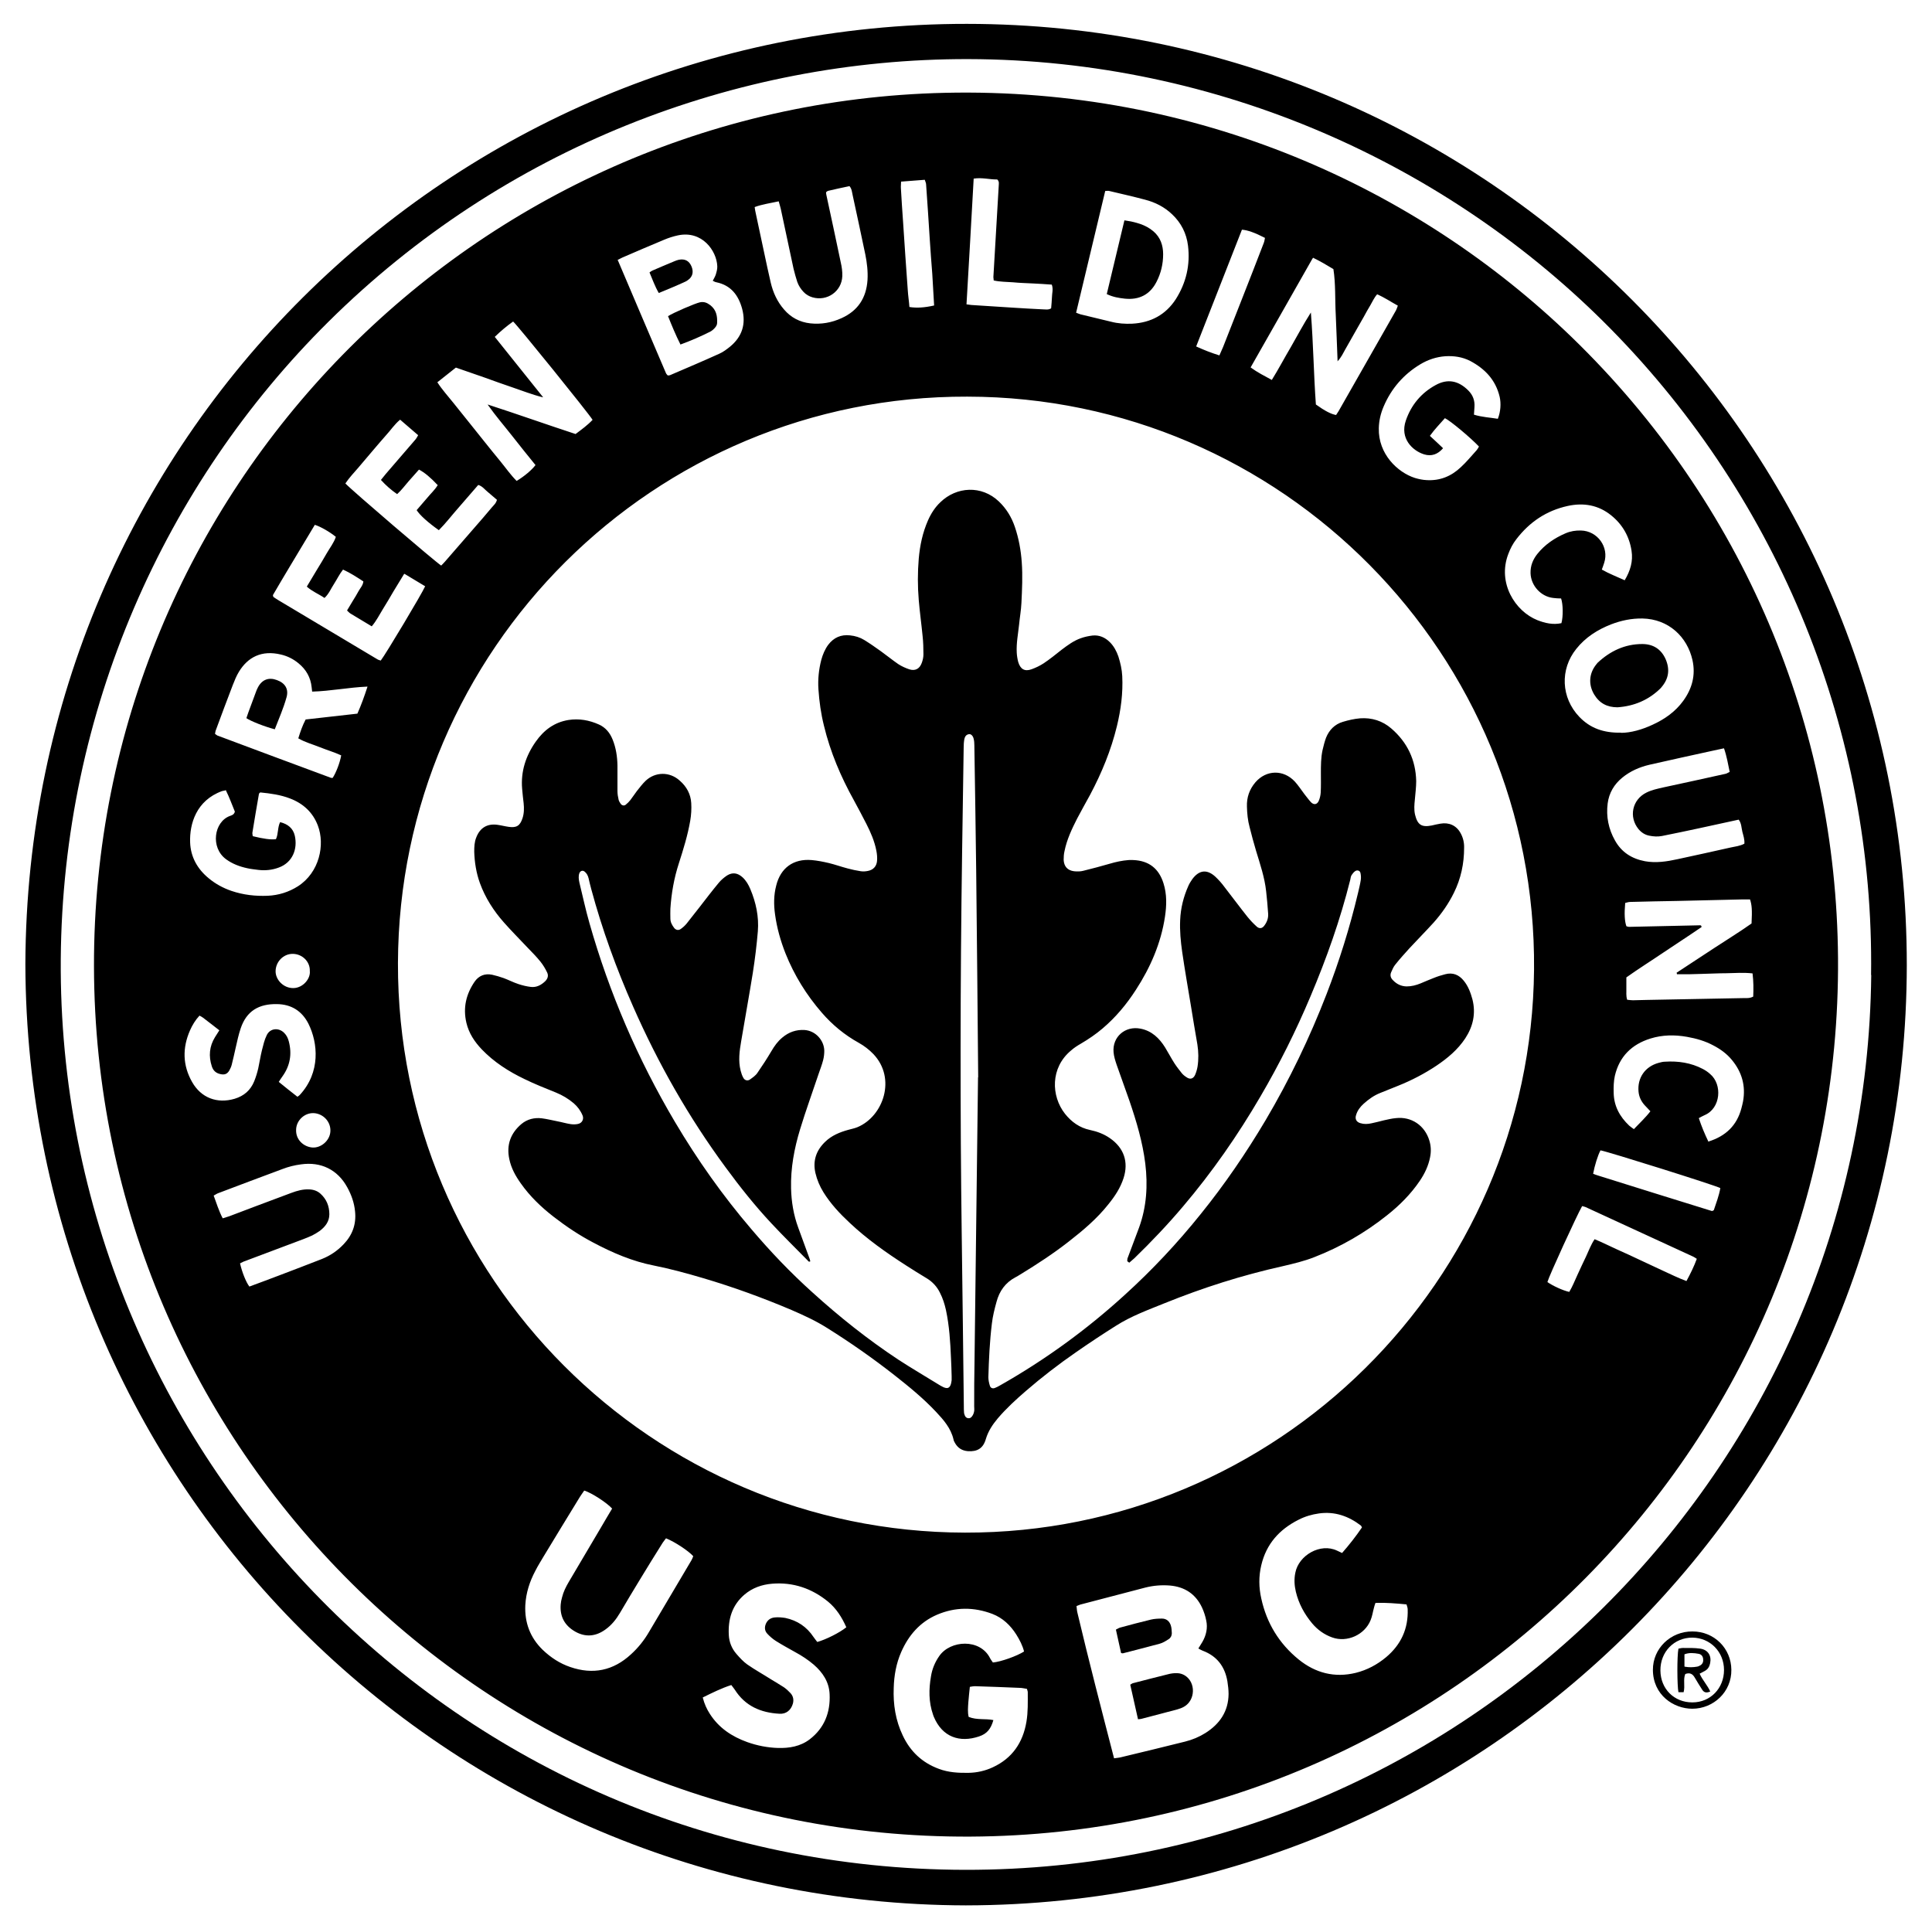
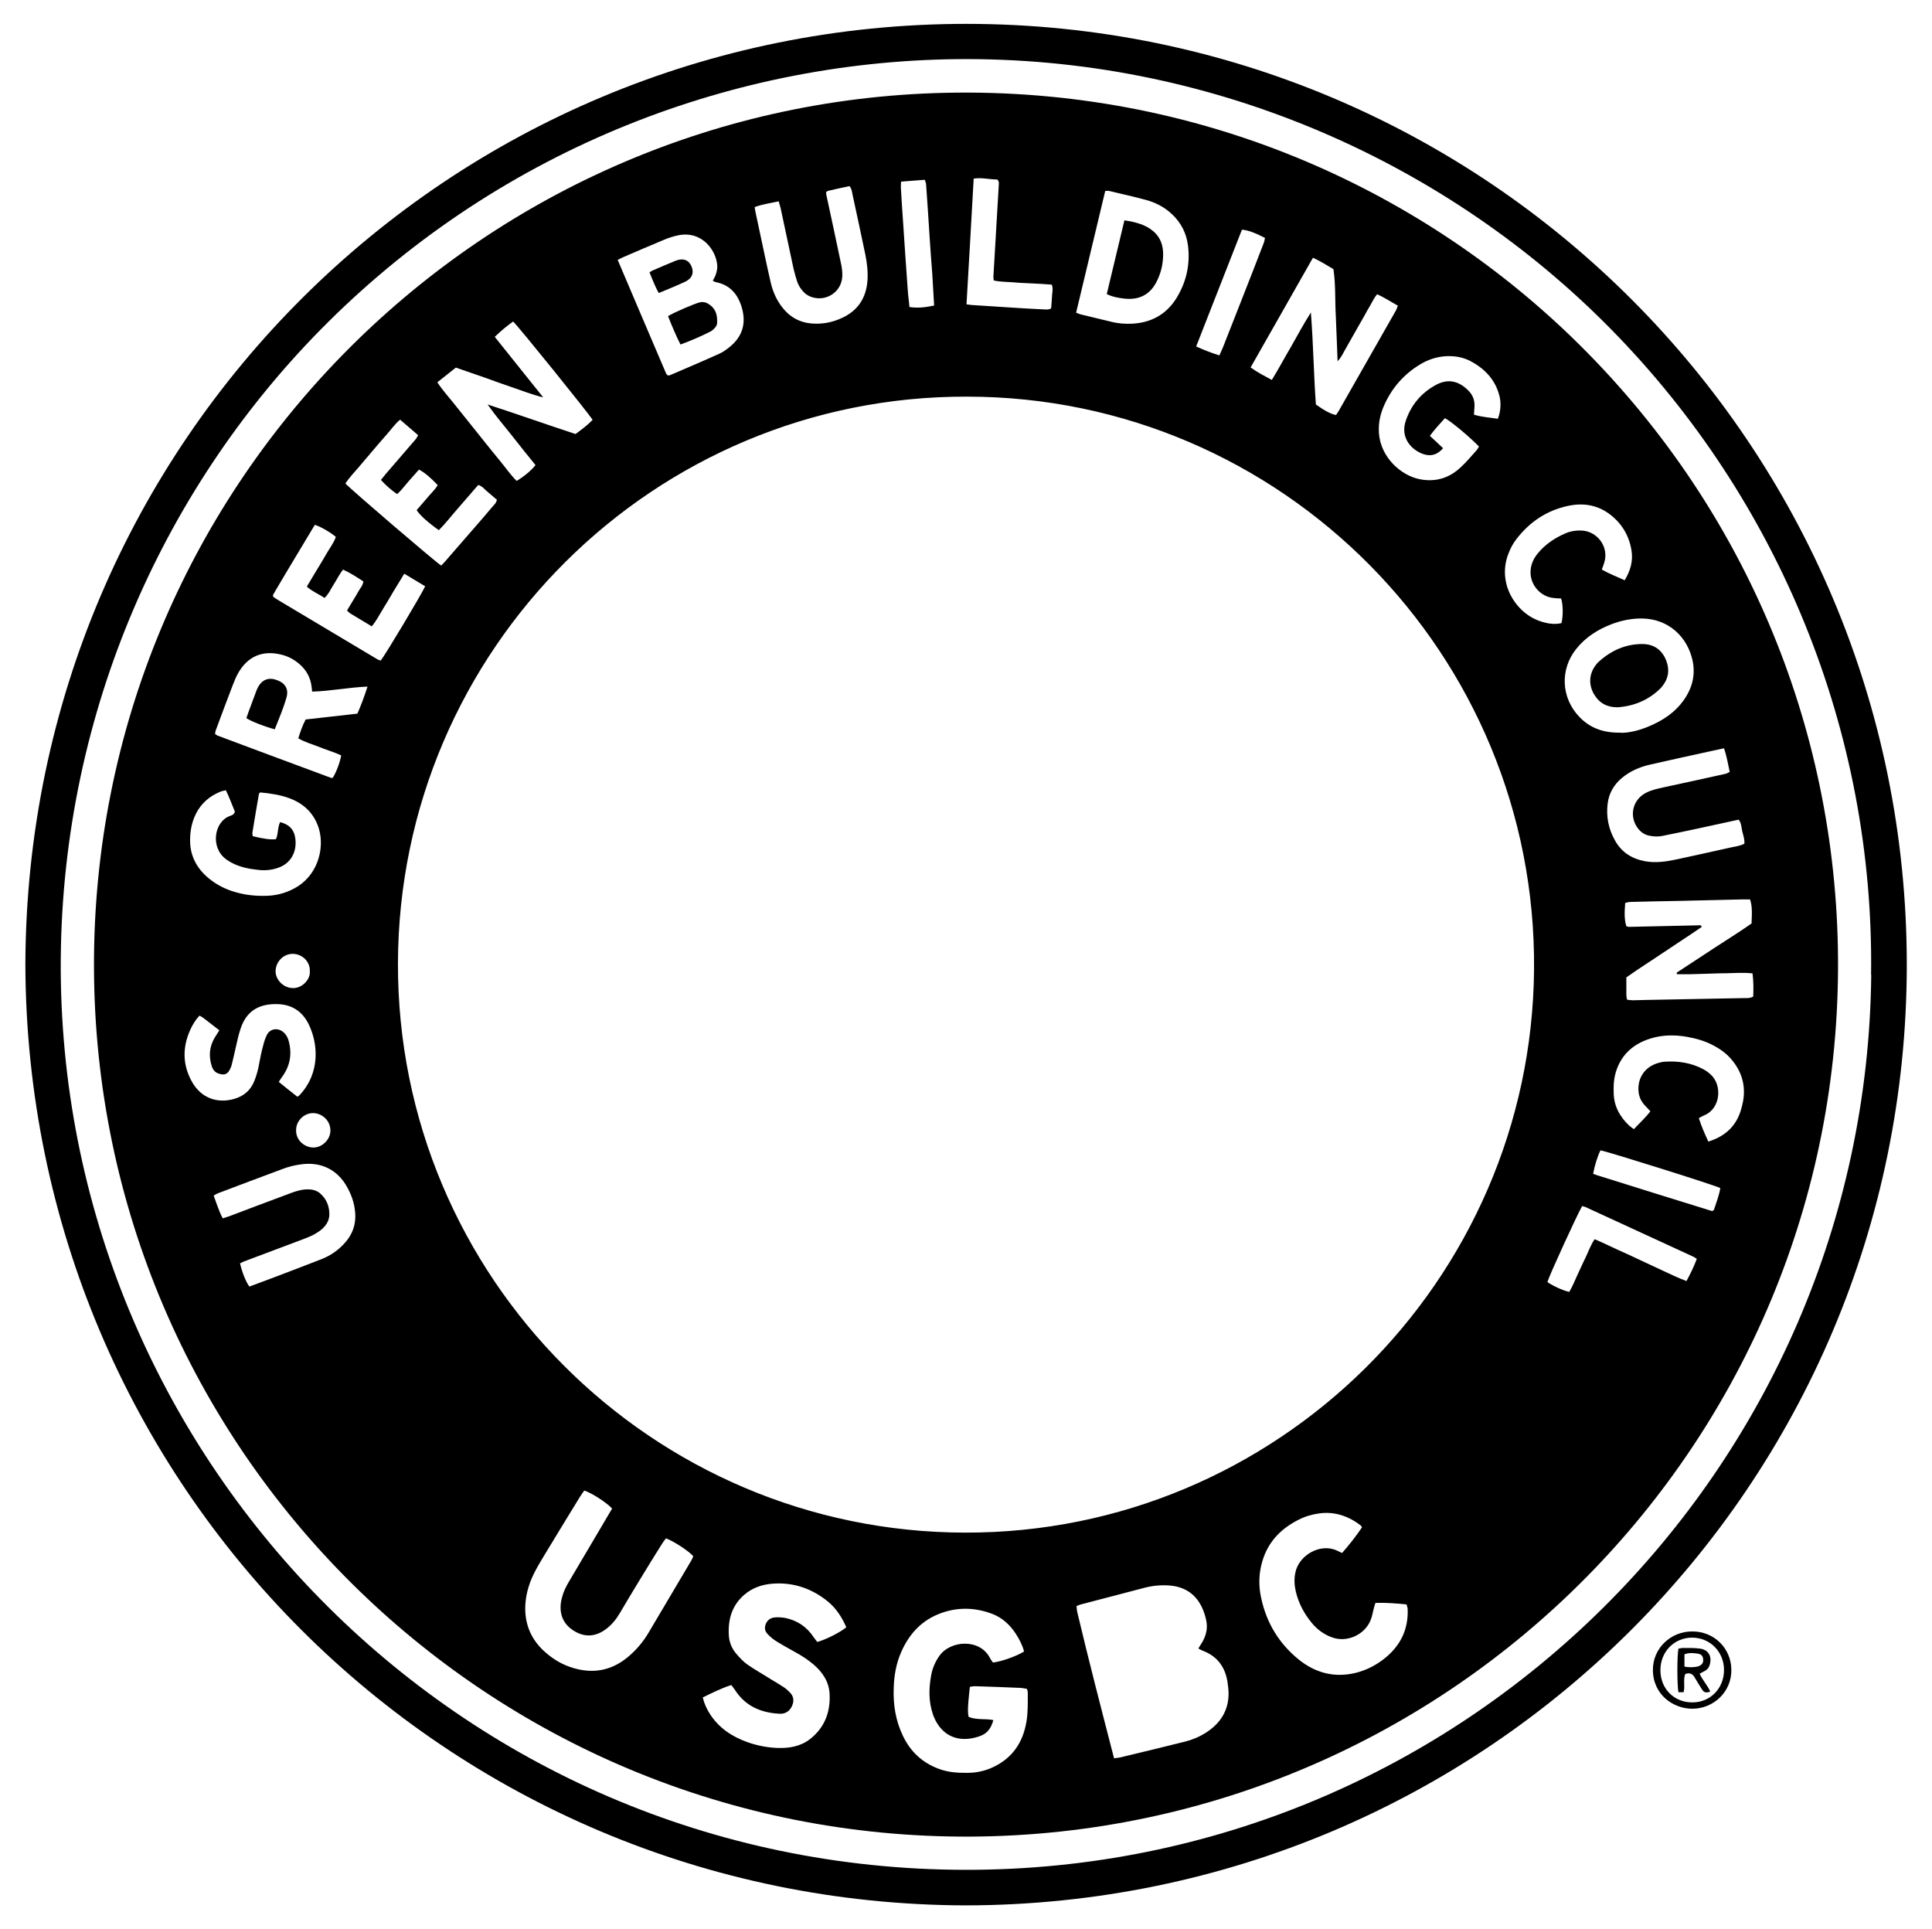
<svg xmlns="http://www.w3.org/2000/svg" version="1.1" viewBox="0 0 1157.4 1155.7">
  <g>
    <g id="Layer_1">
      <g>
        <path d="M578.7,1141.4c-311.3-.8-562.7-251.4-563.5-563.9C16.3,263.4,269.8,14.1,579.2,14.3c311.4.2,563.3,252.4,563.1,564-.3,310.5-251.2,562.5-563.6,563.1ZM1120.9,584.1c2-145.4-55-284.5-155.9-387-96.7-98.3-234.5-161.4-385.1-161.7-139.4-.2-278.4,53.5-383.1,157.3-98,97.1-159.3,233.1-160.4,381.9-2.1,296.5,237.4,545.1,541.9,545.5,298.8.4,539.6-240.7,542.7-536.1Z" />
-         <path d="M1037.2,1000.2c.2,13.4-10.8,23.4-23.4,23.4-11.2,0-23.5-8.2-23.6-23.2-.1-12.9,10.6-23.2,23.7-23.1,13,0,23.2,10.1,23.3,23ZM1013.9,1019.8c10.7,0,18.9-8.4,18.9-19.4,0-10.9-8.3-19.3-19-19.4-10.9,0-19.2,8.5-19.1,19.7.1,11,8.2,19.1,19.1,19.1Z" />
+         <path d="M1037.2,1000.2c.2,13.4-10.8,23.4-23.4,23.4-11.2,0-23.5-8.2-23.6-23.2-.1-12.9,10.6-23.2,23.7-23.1,13,0,23.2,10.1,23.3,23ZM1013.9,1019.8c10.7,0,18.9-8.4,18.9-19.4,0-10.9-8.3-19.3-19-19.4-10.9,0-19.2,8.5-19.1,19.7.1,11,8.2,19.1,19.1,19.1" />
        <path d="M1101.1,573.9c2.1,289.4-231.4,524.8-519.7,526.3-289.2,1.4-524.5-232.4-525.1-521.2-.6-285.8,228-517,509.8-523.4,150.7-3.4,282.5,56.5,375.6,146.5,102.7,99.4,158.4,232.9,159.4,371.8ZM579.5,237.6c-187.7-.6-340.5,151.4-341.1,339.3-.5,188.6,152.5,340.9,339.7,341.2,186.6.4,339.2-150.7,340.9-337.2,1.7-188.8-151-343.1-339.5-343.3ZM667.4,1053.3c2.1-.3,3.5-.4,4.8-.8,12.6-3,25.2-6.1,37.7-9.2,4.4-1.1,8.5-2.8,12.3-5.2,8.5-5.4,13.7-12.9,13.8-23.3,0-2.5-.3-5.1-.7-7.6-1.5-8.9-6.3-15.2-14.9-18.4-.8-.3-1.6-.8-2.5-1.3.9-1.5,1.7-2.7,2.4-3.9,2.3-4,3.3-8.4,2.3-12.9-.5-2.6-1.4-5.3-2.5-7.7-3.8-8.1-10.3-12.4-19.2-13.2-5-.4-9.9,0-14.7,1.2-13,3.4-26,6.8-39,10.2-.7.2-1.4.6-2.3.9.2,1.4.2,2.6.5,3.8,6.9,29.1,14.4,58,22,87.4ZM613.5,989.4c-.9-3.7-2.7-7.1-4.7-10.3-3.5-5.5-8.1-9.9-14.3-12.3-11.1-4.2-22.2-4.2-33.2.5-10.2,4.4-17,12.3-21.4,22.3-3,6.8-4.3,14.1-4.5,21.5-.4,9.9,1.1,19.5,5.4,28.5,4.5,9.6,11.6,16.3,21.6,20,5.8,2.2,11.8,2.5,17.9,2.4,5-.1,9.9-1.2,14.4-3.3,11.7-5.4,18.1-14.8,20.2-27.3,1-5.9.8-11.8.8-17.7,0-.6-.3-1.2-.5-2-1.5-.2-2.9-.6-4.3-.6-8.9-.4-17.9-.7-26.9-1-.9,0-1.8.2-3,.4-.3,3.2-.7,6.2-.9,9.2-.2,3-.5,6,.2,8.8,5,2,10,.9,14.8,1.9-1.5,5.3-3.8,8.2-8.6,9.8-11.6,3.9-22,.4-27.1-11.8-.2-.4-.3-.9-.5-1.4-2.6-7.5-2.5-15.1-1.2-22.7.7-4.5,2.4-8.6,5-12.3,6.6-9.5,24.4-10.6,30.4,1.3.5,1,1.2,1.8,1.7,2.6,4.8-.4,14.5-3.9,18.7-6.6ZM421,1016.9c1,3.9,2.4,6.9,4.2,9.7,5.4,8.5,13.3,13.7,22.5,17,5.9,2.1,12.1,3.3,18.3,3.5,6.8.2,13.5-.9,19.1-5.2,8.8-6.8,12.4-16.1,11.9-27-.3-7.3-4.1-13-9.5-17.7-3.4-2.9-7.2-5.4-11.1-7.5-3.9-2.2-7.8-4.3-11.6-6.7-1.9-1.2-3.6-2.7-5.1-4.3-1.7-1.8-1.8-4-.8-6.2,1.1-2.3,3-3.4,5.3-3.6,2-.2,4.2,0,6.2.3,7.2,1.5,12.9,5.3,17,11.5.7,1,1.5,2,2.2,2.9,5.1-1.4,13.5-5.6,17.4-8.8-2.6-5.9-6-11.3-11-15.4-9.7-7.9-20.9-11.7-33.4-10.7-6.2.5-11.9,2.5-16.7,6.6-7.4,6.4-9.8,14.7-9.3,24.1.2,4.3,1.8,8.2,4.6,11.4,2,2.3,4.1,4.6,6.5,6.3,4.6,3.2,9.5,5.9,14.2,8.9,2.6,1.6,5.2,3.1,7.8,4.8,1.4,1,2.7,2.2,3.9,3.5,1.6,1.8,2,3.9,1.4,6.2-1.1,3.9-4,6.4-8.1,6.1-11.1-.6-20.5-4.6-26.7-14.4-.6-.9-1.3-1.7-2.1-2.8-5.9,1.9-11.3,4.6-17,7.4ZM399,921.5c-.8,1.1-1.7,2.1-2.4,3.3-4.4,7-8.8,14.1-13.1,21.2-4.1,6.7-8.1,13.4-12.1,20.2-2.3,3.9-5.1,7.4-8.8,10-5.7,4.1-11.8,4.7-18,1.2-6.3-3.6-9.3-9-8.7-16.3.1-1.4.4-2.8.8-4.2.8-3.3,2.3-6.3,4-9.2,6.5-11,13-22,19.5-33,2.2-3.7,4.3-7.4,6.5-11-3-3.4-12.2-9.4-16.7-10.8-.8,1.2-1.8,2.5-2.6,3.8-7.3,11.9-14.5,23.7-21.7,35.6-1.7,2.9-3.5,5.7-5,8.7-3.4,6.4-5.6,13.2-6,20.5-.5,10.5,2.9,19.5,10.4,26.8,4.8,4.6,10.3,8.2,16.5,10.3,13.6,4.7,25.8,2.2,36.4-7.6,4.3-3.9,7.9-8.4,10.8-13.4,8.5-14.3,16.9-28.6,25.4-42.9.5-.8.8-1.7,1.1-2.5-2.9-3.2-10.9-8.5-16.3-10.7ZM824,960.2c-.4,1.1-.7,2-.9,2.9-.7,2.5-1,5-2,7.4-3.5,8.8-14.1,13.6-23,10.4-4.8-1.7-8.8-4.6-12-8.4-4.7-5.6-8.1-11.9-9.8-19-.9-3.8-1.1-7.6-.3-11.4,2-10.4,15-18,25-13.2.8.4,1.7.8,3,1.4,4.3-4.9,8.3-10,11.9-15.3-.3-.6-.4-.9-.6-1.1-7.4-5.7-15.7-8.6-25.1-7.3-4.3.6-8.4,1.8-12.3,3.8-11.5,5.8-19.3,14.5-22.3,27.2-1.6,6.7-1.5,13.4,0,20,3.2,14.7,10.7,27,22.4,36.5,10,8.1,21.5,11.1,34.2,8,6.8-1.7,12.8-4.9,18.2-9.4,8.9-7.5,13.3-17,12.9-28.7,0-.9-.4-1.8-.7-2.9-6.2-.6-12.2-1.1-18.3-.9ZM370,155.6c9.7,22.9,19.3,45.3,28.9,67.8.2.6.7,1,1.1,1.5.6,0,1.1,0,1.5-.2,9.8-4.2,19.7-8.4,29.4-12.8,2.3-1,4.4-2.6,6.4-4.2,7.3-6,9.7-13.6,7.3-22.7-2.2-8.1-6.7-14.1-15.4-15.9-.7-.1-1.4-.5-2.2-.9.7-1.4,1.4-2.5,1.8-3.7.5-1.7,1-3.4.9-5.1-.4-9.2-9.1-21.5-23.6-18.4-2.8.6-5.6,1.5-8.2,2.6-8.4,3.5-16.8,7.1-25.1,10.7-.7.3-1.4.7-2.6,1.3ZM325.2,238c-6.8-1.7-12.4-4-18.1-5.9-5.6-1.9-11.2-3.9-16.7-5.9-5.7-2-11.4-4-17.3-6-3.7,2.9-7.3,5.8-11.1,8.8,2.9,4.5,6.4,8.3,9.5,12.2,3.1,3.9,6.2,7.7,9.3,11.6,3.2,4,6.4,8,9.6,12,3.1,3.9,6.2,7.7,9.4,11.6,3.2,3.9,6.1,8.1,9.7,11.7,4.8-2.9,9.1-6.6,11.3-9.5-4.7-5.8-9.4-11.6-14-17.5-4.7-6-9.7-11.7-14.7-18.8,18.2,5.9,35.3,12,52.7,17.7,3.6-2.7,7.2-5.3,10.2-8.5-2.6-4.2-44.7-56.3-47.6-58.9-3.8,2.7-7.4,5.7-11,9.2,9.5,11.9,18.9,23.6,28.9,36.1ZM1004.6,583.6c0-.3-.1-.6-.2-.9,7.5-4.9,15-9.8,22.4-14.7,7.6-5,15.3-9.7,22.5-14.8.4-8.1.2-11-.9-14.4-1.6,0-3.4,0-5.1,0-12.8.3-25.6.6-38.4.9-9.4.2-18.9.3-28.3.6-1,0-2.1.4-3,.6-.6,6.7-.3,11,.7,13.9.1,0,.3.1.4.2.3,0,.6.1.9.2.5,0,1,0,1.4,0,13.6-.3,27.2-.6,40.8-.9.3,0,.6,0,.9,0,.1,0,.3.1.4.2,0,.1.1.3.3.8-7.4,5.1-15,10-22.6,15.1-7.5,5.1-15.2,9.9-22.5,15.1,0,2.5,0,4.5,0,6.6.1,2.2-.3,4.4.5,6.8,1.2.1,2.3.3,3.4.3,2.7,0,5.4-.2,8.2-.2,19.3-.4,38.7-.7,58-1.1,1.9,0,3.8.2,5.9-.9.2-4.5.2-9.1-.4-13.9-5.3-.6-10.4-.2-15.5-.1-5,0-9.9.3-14.9.4-5.1.2-10.1.3-15.2.2ZM801.3,216.2c-.4-10-.7-18.9-1.1-27.8-.5-9.1,0-18.2-1.4-27.2-4-2.4-7.8-4.7-12.2-6.8-.3.5-.6.9-.8,1.3-12.1,21.4-24.3,42.7-36.6,64.4,4.1,3,8.3,5.1,12.7,7.5,4.1-6.6,7.6-13.3,11.4-19.7,3.8-6.6,7.3-13.3,12-20.7,1.5,19.2,1.7,37.3,3,55.1,5.3,3.8,9.1,5.8,12.1,6.3.5-.7,1-1.5,1.5-2.3,11.5-20.1,23-40.3,34.4-60.4.4-.8.7-1.7,1.1-2.8-4.2-2.3-8-4.9-12.4-6.8-1.8,2-2.8,4.4-4.1,6.6-1.3,2.2-2.6,4.4-3.8,6.7-1.2,2.1-2.4,4.2-3.6,6.3-1.3,2.2-2.5,4.4-3.8,6.7-1.3,2.2-2.5,4.5-3.8,6.7-1.3,2.2-2.2,4.6-4.7,7.2ZM220.1,411.3c-11.4.5-22.1,2.7-33.1,3-.1-1.1-.2-1.8-.3-2.6-.6-5.9-3.3-10.6-7.8-14.3-3.1-2.6-6.7-4.4-10.6-5.3-11.6-2.8-19.8,1.6-25.1,10.2-1.6,2.6-2.7,5.4-3.8,8.2-3.4,8.9-6.8,17.9-10.1,26.9-.3.7-.3,1.5-.5,2.2.6.4,1,.8,1.4,1,22.7,8.5,45.5,17,68.2,25.4.3,0,.6,0,.9,0,2.1-3.3,4.3-9,5.1-13.5-4.1-1.9-8.6-3.2-12.8-4.9-4.2-1.7-8.8-2.9-12.9-5.3,1.2-3.9,2.5-7.7,4.4-11.3,10.4-1.2,20.6-2.3,31-3.5,2.3-5.2,4.1-10.2,6-16ZM644.6,187.3c1.3.5,2,.8,2.7,1,6.1,1.5,12.1,2.9,18.2,4.4,4.2,1.1,8.5,1.4,12.8,1.2,11.1-.6,20-5.3,26.1-14.7,6.2-9.8,8.7-20.5,7.3-32-.9-7.4-4.1-13.7-9.5-18.8-4.6-4.4-10.1-7.2-16.3-8.8-7.1-1.9-14.3-3.5-21.4-5.2-.7-.2-1.5,0-2.4,0-5.8,24.4-11.6,48.5-17.5,73.2ZM971.1,439c5.8,0,12.6-1.9,19-4.9,7.2-3.3,13.6-7.8,18.3-14.3,5.3-7.3,7.5-15.4,5.5-24.4-3.1-13.8-14.2-24.6-30-24.9-6.5-.1-12.7,1.2-18.7,3.5-8.2,3.2-15.4,7.8-20.9,14.7-9.9,12.3-9.1,29.3,1.8,40.7,6.5,6.8,14.5,9.7,25,9.5ZM135,473.5c-.8.2-1.4.2-2,.4-15.4,5.6-19.5,19.6-19.1,30.7.3,8.7,4.3,15.9,11.1,21.5,4.1,3.4,8.7,5.9,13.7,7.6,7.1,2.4,14.3,3.2,21.7,2.9,6.5-.3,12.6-2.2,18.1-5.7,12.9-8.3,16.3-24.9,11.9-36.4-3-7.9-8.8-13.2-16.7-16.2-5.7-2.2-11.7-3-17.7-3.6-.1,0-.3.1-.4.2-.2.3-.5.5-.5.8-1.3,7.7-2.7,15.4-3.9,23.1-.1.7.2,1.5.2,2.1,6.5,1.6,10.8,2.2,13.9,1.8,1.5-3.1.9-6.9,2.5-10.2,4.6,1.1,7.8,3.7,8.8,8.1,1.8,7.9-1.3,16.1-9.6,19.1-4,1.5-8.1,1.9-12.3,1.4-2.2-.3-4.4-.5-6.6-1-4.6-1-8.9-2.6-12.7-5.4-9.5-7-7.2-22.4,2.3-25.9,1.1-.4,2.5-.7,3-2.6-1.7-4.1-3.3-8.6-5.5-13ZM897.3,250.9c1.7-4.3,2-9.2,1.1-13.2-2.4-10.1-8.8-16.8-17.7-21.5-4.7-2.4-9.7-3.1-14.9-2.8-5.4.4-10.4,2.1-14.9,4.8-10,6-17.4,14.5-22,25.3-1.8,4.2-2.8,8.5-2.9,13-.4,15.5,11.3,26.5,21.6,29.8,2.3.7,4.7,1.2,7,1.3,8,.5,14.8-2.3,20.5-7.7,3.4-3.1,6.3-6.7,9.5-10.2.6-.7,1-1.5,1.4-2.2-5-5.3-17.2-15.5-20.4-17-3,3.4-6.2,6.7-9,10.6,2.7,2.5,5.3,4.9,7.9,7.4-3.2,3.7-6.9,5-11.3,3.7-7.1-2.2-14.7-9.6-11-20.3,3.2-9.3,9.2-16.5,17.8-21.2,7.2-4,13.7-2.7,19.6,3.2,2.8,2.8,4,6.1,3.7,10-.1,1.4-.2,2.8-.3,4.5,4.8,1.5,9.6,1.7,14.5,2.5ZM262.3,290.7c-4.4-4.7-7.9-7.6-11.3-9.4-2.1,2.3-4.2,4.7-6.3,7.1-2.2,2.5-4.1,5.2-6.8,7.6-3.6-2.5-6.7-5.2-9.7-8.5,1.1-1.3,2-2.5,3-3.7,5.8-6.8,11.7-13.5,17.5-20.3.7-.8,1.2-1.7,1.8-2.8-3.7-3.2-7.2-6.2-10.8-9.3-3.5,2.9-5.7,6.4-8.5,9.4-2.8,3.1-5.4,6.3-8.1,9.4-2.8,3.3-5.6,6.6-8.4,9.9-2.7,3.1-5.5,6.1-7.8,9.5,3.8,4.1,53.7,46.8,57.4,49.2.7-.7,1.5-1.5,2.2-2.3,5.8-6.6,11.5-13.3,17.3-19.9,3.7-4.2,7.3-8.4,10.9-12.7,1.1-1.3,2.5-2.4,3-4.5-1.9-1.6-3.7-3.2-5.5-4.7-1.8-1.4-3.2-3.5-5.7-4.2-4,4.6-7.8,9-11.7,13.5-4,4.5-7.7,9.4-11.9,13.6-6.5-4.6-11.3-8.9-13.3-12,2-2.4,4.2-4.8,6.2-7.2,2.1-2.6,4.6-4.8,6.3-7.6ZM242.1,343.8c-2.3,3.7-4.3,7.1-6.4,10.5-2.1,3.6-4.2,7.2-6.4,10.7-2.1,3.4-3.8,6.9-6.6,10.2-4.4-2.6-8.6-5.2-12.8-7.7-.8-.5-1.3-1.2-2-1.8,1.3-2.2,2.5-4.1,3.6-6,1.1-1.8,2.2-3.5,3.2-5.4,1-1.9,2.7-3.5,3-6-4-2.6-7.8-5.1-12.2-7.1-2.2,2.8-3.6,5.8-5.4,8.6-1.8,2.7-3,5.9-5.7,8.4-3.5-2.4-7.4-3.9-10.6-6.8,2.1-3.5,4-6.7,6-10,2-3.3,4-6.5,5.9-9.9,1.9-3.3,4.3-6.3,5.5-9.9-3.8-3.1-9.3-6.2-12.6-7.2-5,8.3-10,16.6-15,25-3.4,5.6-6.7,11.3-10,16.9,0,.1-.1.3-.1.5,0,.1.1.3.3.8.8.5,1.8,1.3,2.9,1.9,19.7,11.8,39.5,23.6,59.3,35.4.6.4,1.4.6,2.1.8,3.1-4,24.8-40.3,26.6-44.5-3.9-2.3-7.8-4.7-12.3-7.4ZM1032.6,448.3c-2.4.5-4.4.9-6.5,1.4-12.7,2.8-25.3,5.5-37.9,8.4-6,1.4-11.5,3.8-16.3,7.7-4.9,4-8,9.2-8.8,15.5-1,7.8.5,15.3,4.4,22.2,3.9,7,10,10.9,17.9,12.4,6.6,1.2,13.1.2,19.5-1.2,10.6-2.3,21.2-4.6,31.8-7,2.8-.6,5.7-.9,8.3-2.3.2-2.5-.6-4.8-1.2-7.1-.6-2.4-.5-5.1-2.2-7.3-8.1,1.8-16,3.5-23.9,5.2-7.3,1.6-14.7,3.1-22.1,4.6-2.6.5-5.1.3-7.6-.2-2.6-.5-4.7-1.9-6.4-3.9-6-7.3-3.8-17.7,4.7-21.9,3.2-1.6,6.6-2.3,10.1-3.1,12.5-2.7,25-5.4,37.5-8.2.7-.2,1.4-.7,2.3-1.1-1-4.7-1.7-9.2-3.4-14.1ZM133.5,729.8c1.4-.4,2.6-.8,3.8-1.2,5.4-2,10.8-4.1,16.1-6.1,7-2.6,14.1-5.3,21.1-7.9,3.5-1.3,7-2.3,10.8-2.1,2.5.1,4.8.9,6.6,2.5,3.7,3.3,5.4,7.5,5.4,12.4,0,4.4-2.5,7.5-5.8,10-1.4,1-3,1.9-4.5,2.7-1.7.8-3.5,1.5-5.3,2.2-12,4.5-23.9,9-35.9,13.5-.7.3-1.4.7-2,1,1.2,5.4,3.7,11.5,5.6,13.9,5.9-2.2,11.9-4.4,17.9-6.7,8.5-3.2,17-6.5,25.5-9.8,5-2,9.3-4.9,13-8.8,5.3-5.5,7.7-12,6.9-19.7-.5-5.2-2.2-10-4.7-14.5-5.8-10.6-15.8-15.4-27.7-13.7-3.8.5-7.5,1.4-11.1,2.8-12.9,4.8-25.7,9.6-38.6,14.5-.8.3-1.6.9-2.6,1.4,1.7,4.6,3.1,9.2,5.4,13.6ZM452.1,124.1c.2,1.4.4,2.7.7,3.9,1.7,8,3.4,16,5.1,23.9,1.2,5.8,2.5,11.6,3.8,17.3,1.4,6,3.9,11.5,8,16.2,4.1,4.8,9.4,7.6,15.7,8.3,6.5.7,12.8-.4,18.7-3.1,9.8-4.4,14.9-12.1,15.6-22.9.3-5.1-.3-10.2-1.3-15.2-2.5-11.9-5-23.7-7.6-35.6-.4-1.8-.5-3.8-1.9-5.4-4.3.9-8.5,1.8-12.7,2.8-.4,0-.8.5-1.3.8,0,.6,0,1.3.2,1.9,2.9,13.4,5.8,26.9,8.6,40.3.6,2.6,1,5.4.9,8.1-.3,9.1-9.1,15.3-17.9,12.7-2-.6-3.8-1.6-5.3-3.2-1.7-1.8-3-3.8-3.8-6.1-.8-2.6-1.6-5.2-2.2-7.8-2.6-12-5.1-24.1-7.7-36.1-.3-1.4-.8-2.7-1.2-4.3-4.9,1.1-9.6,1.7-14.3,3.4ZM178.2,657c.8-.6,1.2-.8,1.5-1.2,12.4-13.5,10.8-31,5.1-42.5-3.9-7.7-10.3-11.7-18.9-11.8-10.8-.2-18.2,4.1-21.7,14.5-1.3,3.8-2.1,7.7-3,11.6-.8,3.4-1.5,6.9-2.4,10.3-.3,1.2-.9,2.4-1.5,3.5-1.3,2.1-2.9,2.6-5.4,2-2.6-.6-4.2-2.1-5-4.6-2-6.1-1.5-12,1.9-17.5.8-1.3,1.7-2.6,2.6-4.1-3.4-2.6-6.5-5.1-9.7-7.5-.6-.5-1.3-.8-2.2-1.3-2.5,2.7-4.3,5.7-5.7,8.9-4.6,10.5-4.4,20.9,1.3,30.9,5.4,9.5,15,13.1,25.5,10,5.6-1.7,9.5-5.1,11.7-10.5,1-2.5,1.8-5.1,2.4-7.7.8-3.6,1.3-7.2,2.2-10.8.8-3.1,1.5-6.3,2.9-9.1,2-4.2,7.2-4.7,10.5-1.3,1.4,1.4,2.2,3.1,2.7,5,2,7.6.8,14.6-3.8,21-.7,1-1.4,2-2.2,3.3,3.8,3.1,7.4,6,11.3,9ZM973.3,347.6c3.4-5.7,5.1-11.4,4.1-17.7-1.3-8.5-5.4-15.7-12.1-21.1-7.7-6.3-16.7-7.8-26.2-5.7-12.7,2.8-22.8,9.6-30.7,19.9-2.1,2.7-3.6,5.6-4.8,8.8-6.7,17.4,4.1,34.4,17.4,39.7,4.6,1.8,9.4,2.9,14.4,1.8,1.1-4,1-11.4-.2-14.8-1.5,0-3.1-.1-4.7-.3-7.4-.8-13.4-7.4-13.6-14.9-.1-4.4,1.4-8.1,4.1-11.5,4.5-5.6,10.3-9.5,16.8-12.3,3-1.3,6.1-1.8,9.3-1.7,9.9.2,17,10,13.9,19.4-.4,1.3-.9,2.6-1.4,4,4.4,2.5,8.9,4.2,13.7,6.4ZM1023.6,683.8c10.4-3.3,16.9-9.7,19.6-19.8.4-1.4.7-2.8,1-4.2,1.7-9.4-.7-17.7-6.8-25-3-3.6-6.7-6.3-10.9-8.5-5-2.7-10.3-4.2-15.9-5.2-7.4-1.3-14.7-1.2-21.8,1-11.3,3.5-18.7,10.8-21.4,22.4-.7,3.2-.8,6.7-.7,10,.1,8,3.6,14.4,9.3,19.8.8.7,1.7,1.3,2.8,2.1,3.4-3.6,6.9-6.8,9.9-10.7-1.2-1.3-2.3-2.4-3.4-3.6-2.1-2.3-3.4-5-3.7-8.1-.8-8.3,3.9-15.1,12-17.3,1.2-.3,2.5-.7,3.8-.7,7.9-.5,15.6.6,22.8,4.4,1.5.8,3,1.8,4.3,3,7.4,6.2,6.4,20.5-3.3,24.6-1.1.5-2.2,1.1-3.5,1.8,1.6,4.9,3.5,9.4,5.8,14.2ZM955.2,742.3c4.7,1.9,9.1,4.2,13.6,6.2,4.7,2.1,9.3,4.2,13.9,6.4,4.5,2.1,9,4.2,13.5,6.3,4.6,2.1,9.2,4.4,14.1,6.2,2.4-4.4,4.5-8.7,6.2-13.3-.8-.5-1.4-1-2.1-1.3-21.5-9.9-43-19.8-64.5-29.7-.7-.3-1.4-.4-2.1-.6-3.2,5.6-19.8,41.8-20.8,45.5,3.1,2.2,9.3,5.1,13.1,5.9,1.9-3.2,3.3-6.7,4.9-10.2,1.7-3.6,3.3-7.3,5.1-10.9,1.6-3.4,2.9-7.1,5.2-10.5ZM578.9,182.3c1.4.2,2.2.3,3,.4,8.3.5,16.6,1.1,24.9,1.6,5.9.4,11.8.7,17.7,1,1.7,0,3.5.5,5.2-.6.2-2.3.4-4.5.5-6.7,0-2.3.9-4.7-.1-7.5-3.7-.3-7.5-.5-11.3-.7-4-.2-8-.3-12-.7-3.8-.3-7.6-.2-11.5-1.1,0-.8-.2-1.4-.2-2,.3-5.1.6-10.2.9-15.3.8-13.1,1.5-26.2,2.3-39.3,0-1.2.5-2.6-.9-3.9-4.4.1-9.1-1.3-14.1-.5-1.4,25.1-2.8,49.9-4.3,75.3ZM559.6,183c-.4-6.5-.7-12.7-1.1-18.9-.5-6.9-1.1-13.7-1.5-20.6-.7-11-1.4-22-2.2-33,0-.9-.5-1.7-.8-2.8-4.8.4-9.4.7-14.2,1.1,0,1.5-.2,2.8-.1,4,.4,6.7.8,13.4,1.3,20.1.9,13.6,1.8,27.1,2.8,40.7.1,1.8.3,3.5.5,5.3.2,1.7.4,3.4.5,5,4.4.7,9,.4,14.8-.9ZM716.5,207.5c4.8,2.2,9.2,3.9,14,5.4.8-1.8,1.5-3.4,2.2-5,3.8-9.6,7.6-19.3,11.4-29,4.4-11.1,8.7-22.3,13-33.4.4-1,.5-2.1.7-3-6-3.1-10.5-4.7-13.8-4.9-9.1,23.1-18.1,46.2-27.4,69.9ZM954.3,703.1c1.3.5,2.3.9,3.4,1.2,22.6,7.1,45.1,14.1,67.7,21.1.1,0,.3,0,.5,0,.1,0,.3-.2.8-.5,1.4-4.2,3.1-8.6,3.9-13.2-3.2-1.7-67.2-21.8-71.8-22.6-1.6,3-3.5,9.1-4.4,14ZM185.6,581.6c.2-5.5-4.5-10.2-10.3-10.2-5.6,0-10.2,4.8-10.2,10.5,0,4.9,4.6,10.1,10.7,10,5.7-.1,10.3-5.6,9.8-10.2ZM177.4,676.5c-.4,6.4,4.7,10.5,9.7,10.9,5.2.4,10.4-4.1,10.8-9.4.5-5.8-4.1-10.9-10-11.2-5.4-.2-10.2,4.2-10.5,9.6Z" />
        <path d="M1024.5,1013.3c-2.1.9-3.6.7-4.7-1-1.5-2.4-3.1-4.8-4.5-7.3-1.3-2.3-3-3.2-5.7-2.2-1.4,3.3,0,7.1-1,10.9h-3.1c-.8-3.8-.9-21.6,0-26.1.8-.1,1.7-.4,2.6-.4,3.5,0,7-.1,10.5.4,4.6.7,6.8,4.2,5.9,8.7-.4,2-1.3,3.6-3.1,4.6-.9.5-1.9,1-3.2,1.7,1.7,3.9,4.7,6.9,6.4,10.8ZM1009.2,998.4c2.8.5,5.1.4,7.4,0,.8-.1,1.5-.5,2.2-.9,1.3-.9,1.7-2.2,1.5-3.8-.2-1.6-1.1-2.7-2.7-3-2.8-.5-5.6-.8-8.5.3v7.2Z" />
-         <path d="M675.3,755.5c.1-.9,0-1.4.2-1.8,2.3-6.1,4.6-12.3,6.9-18.4,4.5-12.4,5.3-25.2,3.7-38.3-1.6-12.9-5.3-25.3-9.5-37.6-2.5-7.3-5.2-14.4-7.7-21.7-.8-2.4-1.6-4.9-1.8-7.4-.8-9.2,7-15.9,16.1-14.1,6.8,1.3,11.3,5.7,14.8,11.3,1.9,3.1,3.6,6.4,5.6,9.5,1.3,2,2.8,3.9,4.3,5.8.8,1,1.8,1.8,2.9,2.5,2.1,1.5,4,1,5.1-1.3.7-1.6,1.2-3.3,1.5-5,.7-4.5.6-8.9-.1-13.4-1.3-7.6-2.6-15.1-3.8-22.7-1.8-10.9-3.7-21.7-5.3-32.7-.9-6.3-1.5-12.7-1.2-19.1.3-7.1,2-13.9,4.9-20.4.6-1.4,1.5-2.8,2.4-4.1,4.1-5.5,8.8-6,13.8-1.4,2,1.9,3.8,3.9,5.4,6.1,4.6,5.9,9.1,12,13.8,17.9,1.7,2.1,3.6,4.1,5.6,5.9,1.6,1.4,3.3,1.1,4.5-.6,1.6-2.1,2.5-4.5,2.3-7.2-.3-4.5-.7-8.9-1.2-13.4-.9-8.3-3.6-16.2-6-24.1-1.4-4.7-2.7-9.5-3.9-14.3-1.1-4-1.5-8.2-1.6-12.3-.2-5.5,1.5-10.4,5.1-14.6,6.5-7.5,16.8-7.7,23.6-.4,2.1,2.3,3.9,5.1,5.8,7.6,1.3,1.6,2.5,3.3,3.9,4.8,1.7,1.7,3.6,1.4,4.6-.8.7-1.6,1.1-3.4,1.2-5.1.2-3.8.1-7.7.1-11.5,0-4.6,0-9.3,1-13.9.6-2.5,1.2-5,2.1-7.4,1.9-4.7,5.3-8.1,10.1-9.5,3.3-1,6.8-1.8,10.3-2.1,7-.5,13.4,1.5,18.7,6.1,9.6,8.3,14.6,18.8,14.9,31.5,0,3.7-.5,7.3-.8,11-.3,3-.6,6,.1,9.1,1.5,6.1,3.9,7.7,10,6.5,1.7-.4,3.4-.8,5.2-1.1,5.2-.9,9.6,1.1,12.1,5.7,1.5,2.7,2.2,5.7,2.1,8.8,0,9.4-1.9,18.4-6.1,26.9-3.2,6.5-7.3,12.4-12.1,17.8-4.7,5.2-9.7,10.2-14.5,15.4-2.9,3.2-5.8,6.4-8.5,9.8-1.1,1.3-1.8,3-2.5,4.6-.8,1.8-.3,3.5,1.1,4.8,2.2,2.3,4.8,3.6,8.1,3.7,3,0,5.7-.7,8.4-1.8,2.7-1.1,5.3-2.3,8-3.3,2.2-.9,4.5-1.6,6.8-2.2,4.5-1.2,8.2.3,11.1,3.9,2.7,3.3,4.1,7.2,5.2,11.2,2.1,8.4.4,16.1-4.3,23.3-4.5,6.8-10.6,11.9-17.3,16.4-7.2,4.8-14.9,8.8-22.9,12-3.6,1.4-7.1,2.9-10.7,4.3-3.8,1.5-7,3.8-10,6.5-2,1.8-3.7,4-4.5,6.7-.8,2.3.1,4.2,2.5,4.9,2.2.7,4.4.6,6.7.1,2.5-.5,5-1.2,7.5-1.8,2.3-.5,4.7-1.1,7.1-1.3,9.3-1.1,17.4,4.4,20.1,13.5,1,3.3,1.1,6.6.4,10-1,5.1-3.2,9.7-6.1,14-5.4,8-12.2,14.8-19.8,20.8-13.2,10.5-27.8,18.9-43.5,25-6.1,2.4-12.5,3.9-18.9,5.4-24.3,5.4-47.8,12.9-70.8,22.2-9.9,4-20,7.7-29.1,13.5-8.1,5.1-16.1,10.4-24,15.9-10.4,7.2-20.4,14.9-30,23.2-5.9,5.1-11.7,10.4-16.8,16.4-3.1,3.7-5.7,7.6-7.1,12.3-1.6,5.6-5.1,7.7-10.8,7.3-3.5-.3-6-1.9-7.7-4.9-.4-.7-.8-1.4-.9-2.2-1.6-6.7-5.9-11.6-10.4-16.4-7.7-8.2-16.4-15.3-25.2-22.2-12.9-10.1-26.2-19.4-40.1-28.1-6.8-4.3-14-7.6-21.4-10.8-17.2-7.3-34.8-13.7-52.7-19-9.8-2.9-19.7-5.6-29.7-7.6-12.8-2.5-24.7-7.6-36.2-13.7-8.4-4.4-16.2-9.6-23.7-15.4-7.5-5.8-14.3-12.3-19.8-20.1-3.2-4.5-5.8-9.2-6.9-14.6-1.8-8.5.8-15.5,7.3-21,3.5-2.9,7.7-3.9,12.1-3.4,3.2.4,6.3,1.2,9.4,1.8,2.7.5,5.3,1.3,8,1.7,1.4.2,2.9.2,4.3-.1,2.6-.5,3.7-3,2.8-5.1-1.2-2.9-3-5.3-5.3-7.3-3.2-2.7-6.7-4.8-10.6-6.4-6.4-2.6-12.8-5.1-18.9-8.1-9.4-4.5-18.2-10.1-25.5-17.7-4.4-4.6-7.8-9.7-9.3-16-2.1-9-.2-17.1,4.9-24.6,2.5-3.6,6.1-5.1,10.5-4.2,2.3.5,4.6,1.2,6.9,2,3,1.1,5.8,2.6,8.9,3.6,2.4.8,4.9,1.4,7.4,1.7,3.4.4,6.2-1.1,8.6-3.4,1.5-1.5,2.1-3.3,1.2-5.2-1.1-2.3-2.4-4.5-4-6.5-2.4-3-5.1-5.7-7.8-8.5-4.7-5-9.6-9.9-14.1-15-6.2-7-11.2-14.8-14.4-23.6-2.2-6.1-3.2-12.4-3.4-18.8,0-2.9.1-5.8,1.2-8.5,2.2-5.8,6.6-8.5,12.8-7.6,2.2.3,4.4.9,6.6,1.2,4.7.7,6.8-.6,8.3-5.1,1-3,1-6,.7-9-.3-2.9-.7-5.7-.9-8.6-.9-10.5,2.2-19.9,8.2-28.4,4.8-6.8,11-11.5,19.5-12.9,6.4-1,12.5.1,18.3,2.7,4,1.8,6.6,5,8.2,9,2,4.9,2.8,10.2,2.9,15.5,0,5.1,0,10.2,0,15.4,0,1.7.3,3.5.7,5.2.2.9.8,1.7,1.3,2.5.8,1,2.1,1.2,3,.4,1-.8,1.9-1.7,2.7-2.7,1.4-1.8,2.6-3.7,3.9-5.4,1.7-2.1,3.3-4.3,5.3-6.2,5.6-5.3,14.3-5.7,20.5,0,4,3.5,6.5,8,6.8,13.4.2,3.5,0,7-.6,10.5-1.5,8.7-4.1,17.1-6.8,25.5-2.9,8.9-4.5,18-5.1,27.3-.1,1.9,0,3.8,0,5.8,0,2.2,1,4,2.3,5.7,1,1.2,2.5,1.6,3.9.6,1.3-.9,2.5-2,3.5-3.2,2.6-3.2,5.1-6.6,7.7-9.8,3.8-4.9,7.6-9.9,11.6-14.7,1.4-1.7,3.2-3.2,5-4.4,3.3-2,6.3-1.5,9.2,1.1,2.2,2,3.6,4.5,4.7,7.1,3.4,8.1,5.2,16.5,4.5,25.3-.7,8.3-1.7,16.5-3,24.8-2.2,13.7-4.7,27.4-7,41.1-1,5.8-1.8,11.7-.3,17.6.4,1.5.9,3.1,1.7,4.4.8,1.4,2.5,1.8,3.8.9,1.7-1.2,3.5-2.4,4.6-4.1,2.9-4.2,5.7-8.5,8.3-12.9,1.8-3.1,3.8-5.9,6.6-8.2,3.8-3.2,8.2-4.8,13.3-4.5,6.8.5,11.7,6.4,11.8,12.4,0,1.9-.2,3.8-.7,5.7-.7,2.8-1.8,5.5-2.7,8.2-3.7,11.1-7.7,22-11.1,33.2-3.5,11.5-5.7,23.3-5.4,35.4.2,8,1.5,15.9,4.3,23.5,2.3,6.3,4.6,12.6,6.9,18.9.2.4.2.9.3,1.3-.9.5-1.2-.2-1.6-.6-7.3-7.4-14.7-14.7-21.8-22.3-9.8-10.5-18.8-21.8-27.3-33.4-22.1-30-40.4-62.2-55.4-96.3-10.1-22.9-18.6-46.3-25.1-70.4-.6-2.2-1.1-4.3-1.6-6.5-.4-1.6-1.1-3-2.4-4-1.1-.9-2.5-.5-3.1.9-.7,1.9-.4,3.8,0,5.7,2,8.1,3.7,16.2,6,24.2,11.9,41.9,29,81.6,51.2,119.1,13.5,22.8,28.7,44.3,45.9,64.4,11.3,13.3,23.3,25.9,36.3,37.6,16.3,14.8,33.4,28.4,51.7,40.5,8.3,5.4,16.9,10.4,25.3,15.6.1,0,.3.2.4.2,3.4,2,5.6,1.9,6.2-3.5,0-.8,0-1.6,0-2.4-.1-3.7-.2-7.4-.4-11-.4-9.6-1-19.2-3-28.6-.8-3.6-1.9-7.1-3.6-10.4-1.8-3.7-4.5-6.6-8-8.7-4.1-2.5-8.2-5-12.2-7.6-12-7.7-23.6-15.9-34-25.7-5.9-5.5-11.3-11.3-15.6-18.2-2.2-3.6-3.8-7.3-4.8-11.5-1.7-7.4.5-13.6,5.8-18.7,3.9-3.8,8.8-5.8,13.9-7.2,1.8-.5,3.8-.9,5.5-1.6,15.5-6.5,23.4-29.2,9.5-43.8-2.6-2.7-5.5-4.9-8.7-6.7-8.5-4.7-15.9-10.8-22.2-18.1-9.2-10.6-16.5-22.4-21.7-35.4-3-7.6-5.2-15.4-6.3-23.5-.8-5.7-.8-11.5.7-17.2,2.6-10.6,10.3-16.2,21.2-15.3,3.5.3,7,1,10.4,1.8,3.7.9,7.3,2.2,11.1,3.2,2.6.7,5.3,1.3,8,1.7,1.4.2,2.9.1,4.3-.2,3.1-.6,5.1-2.7,5.4-5.9.2-2,0-4.2-.4-6.2-1.1-5.7-3.4-11-6-16.1-2.4-4.7-4.9-9.4-7.4-14-7.9-14.2-14.2-29-18-44.8-1.8-7.2-2.8-14.4-3.3-21.8-.4-5.9.2-11.8,1.7-17.6.9-3.3,2.2-6.4,4.2-9.1,3.3-4.3,7.6-6.2,13-5.6,3.1.3,6,1.2,8.6,2.8,3.4,2.1,6.7,4.4,9.9,6.7,3.5,2.5,6.9,5.3,10.4,7.7,2,1.3,4.2,2.3,6.5,3.1,3.6,1.2,6.3-.2,7.6-3.8.6-1.6,1-3.4,1-5.1,0-3.7-.1-7.4-.5-11-.7-7.2-1.7-14.3-2.3-21.5-.7-8.3-.7-16.6,0-24.9.7-7.9,2.3-15.5,5.5-22.8,1.8-4.1,4.2-7.9,7.5-11,9.6-9.3,24.6-10.3,35-.4,4.5,4.3,7.6,9.4,9.6,15.3,2.3,6.8,3.6,13.9,4.1,21.1.6,8.2.2,16.3-.2,24.5-.2,4.3-1,8.6-1.4,12.9-.6,5.6-1.7,11.1-1.4,16.7.1,1.9.4,3.8.9,5.7,1.3,4.3,3.9,5.8,8,4.3,2.5-.9,5-2.1,7.3-3.6,3.7-2.5,7.2-5.3,10.7-8.1,3.6-2.7,7.2-5.4,11.5-6.9,2.2-.8,4.6-1.3,7-1.6,4-.4,7.5,1.1,10.4,4,2.4,2.4,4,5.4,5.1,8.6,1.2,3.8,2.1,7.7,2.3,11.7.5,10.2-.8,20.1-3.2,30-3.5,14.4-9.1,28-16,41-2.6,4.8-5.3,9.5-7.8,14.3-3.2,6.3-6.2,12.6-7.6,19.6-.4,1.7-.5,3.5-.5,5.2.2,3.9,2.3,6.3,6.2,6.8,1.9.2,3.9.2,5.7-.3,5.3-1.3,10.5-2.7,15.7-4.2,3.7-1.1,7.4-1.9,11.3-2.2,1,0,1.9-.1,2.9,0,9.2.4,15.2,5,18,13.9,2.1,6.6,1.9,13.3.9,20-2.4,15.9-8.7,30.4-17.4,43.8-5.6,8.7-12.1,16.5-20,23.2-4,3.4-8.4,6.4-13,9.1-2.1,1.2-4.1,2.5-5.9,4.1-12.4,10.3-12,27.2-3.6,37.9,3.9,4.9,8.8,8.4,15,9.7,4.3.9,8.3,2.4,11.9,4.9,8.4,5.8,11.3,14.2,8.2,23.9-1.9,5.9-5.2,10.9-9.1,15.7-6.8,8.6-15.1,15.6-23.7,22.3-9.2,7.2-19,13.6-29,19.7-1,.6-1.9,1.2-2.9,1.7-6.1,3.2-9.7,8.3-11.4,14.7-1.2,4.3-2.3,8.7-2.8,13.1-1.3,10.6-1.8,21.4-2.1,32.1,0,1.7.4,3.5.9,5.1.4,1.4,1.7,1.9,3.1,1.3,1-.4,2-.9,3-1.5,27-15.3,51.9-33.4,74.8-54.3,16.4-14.9,31.5-31,45.3-48.2,14.4-17.8,27.3-36.7,39-56.4,14.3-24.2,26.4-49.4,36.5-75.5,7.6-19.7,13.9-39.8,18.8-60.4.6-2.6,1.3-5.3,1.7-8,.2-1.4.1-2.9-.2-4.2-.3-1.4-1.9-1.9-3.1-1.1-.9.6-1.6,1.5-2.2,2.4-.5.8-.6,1.8-.8,2.8-6,24-14.2,47.1-23.8,69.8-8.7,20.7-18.7,40.7-30,60-13.6,23.3-28.9,45.3-46.3,65.8-9.2,10.9-19,21.2-29.2,31.1-.9.8-1.8,1.6-3.1,2.7ZM586,645.3c-.4-41.4-.7-82.7-1.2-124-.3-25-.7-49.9-1.1-74.9,0-1.3-.1-2.6-.4-3.8-.4-1.8-1.6-3-2.8-2.8-1.7.2-2.5,1.5-2.8,3-.3,1.7-.4,3.5-.4,5.2-.6,40.6-1.3,81.3-1.6,121.9-.3,38.4-.3,76.8-.1,115.2.2,35.7.8,71.3,1.2,107,.2,16.8.4,33.6.6,50.4,0,1.1,0,2.2.1,3.4,0,.8.3,1.6.6,2.3.8,1.6,2.9,1.9,4,.5.7-.8,1.2-1.9,1.4-2.9.3-1.1.1-2.2.1-3.3,0-9,0-17.9.2-26.9.7-56.8,1.4-113.6,2.1-170.2Z" />
-         <path d="M681.7,1029.7c-1.6-7.1-3.1-13.7-4.6-20.5.6-.3,1.1-.8,1.6-.9,6.9-1.8,13.9-3.6,20.8-5.3,1.8-.5,3.8-.8,5.7-.7,1.5,0,3.2.5,4.5,1.3,6.8,4.1,6.5,14.9-.4,18.8-1.2.7-2.6,1.2-4,1.6-7.1,1.9-14.2,3.7-21.3,5.6-.6.2-1.2.2-2.3.3Z" />
-         <path d="M671.6,990.2c-1-4.5-2-9.2-3.1-14,.9-.4,1.7-1,2.5-1.2,6.2-1.7,12.3-3.3,18.5-4.8,2.1-.5,4.4-.6,6.6-.6,2.7,0,4.5,1.6,5.3,4.1.5,1.5.5,3.1.6,4.7,0,1.5-.7,2.8-2,3.6-1.6,1-3.3,2.1-5.1,2.6-7.4,2-14.8,3.9-22.2,5.8-.3,0-.6,0-1.2-.2Z" />
        <path d="M407.6,206.3c-2.9-5.8-5.2-11.4-7.4-16.9,3.2-2.1,16.3-7.7,19.1-8.3,2.4-.5,4.2.2,6.2,1.7,3.6,2.8,4.3,6.5,4.1,10.7,0,.9-.5,1.9-1.1,2.6-.8,1-1.8,1.9-2.9,2.5-5.7,2.9-11.5,5.4-18,7.8Z" />
        <path d="M394.7,175.6c-2.4-4.1-3.8-8.2-5.6-12.4.7-.5,1.2-.9,1.7-1.1,4.4-1.9,8.8-3.8,13.2-5.6.9-.4,1.8-.7,2.7-.9,3.7-.7,6.2.7,7.6,4.1,1.2,3,.9,6.1-2.5,8.3-.4.3-.8.5-1.2.7-5.2,2.4-10.5,4.6-15.9,6.8Z" />
        <path d="M164.7,436.9c-6.1-1.6-14.3-4.8-17.1-6.7.4-1.1.8-2.3,1.2-3.5,1.4-3.9,2.9-7.8,4.3-11.6.4-1.2.9-2.4,1.5-3.5,2.5-4.6,6.5-6,11.3-4.2,5,1.8,7.2,5.5,5.7,10.5-1.8,6.4-4.5,12.6-7,19Z" />
        <path d="M663,176.3c3.6-14.9,7.1-29.5,10.6-44.3,6.5,1,12.5,2.4,17.4,6.6,4.2,3.6,5.8,8.4,5.8,13.7,0,5.8-1.3,11.4-4,16.6-3.9,7.6-10.4,10.9-19,10-3.5-.4-6.9-.9-10.7-2.7Z" />
        <path d="M969,423.7c-6.2,0-10.8-2.4-14-7.7-3.5-5.9-3.1-12.5,1.2-17.9.3-.4.6-.8.9-1.1,7.5-7,16.3-11.2,26.7-11.2,6.5,0,11.3,3,14,9,2.7,6.2,1.9,11.8-2.5,16.9-.1.1-.2.2-.3.4-7.2,7.2-16,10.9-26,11.6Z" />
      </g>
    </g>
  </g>
</svg>